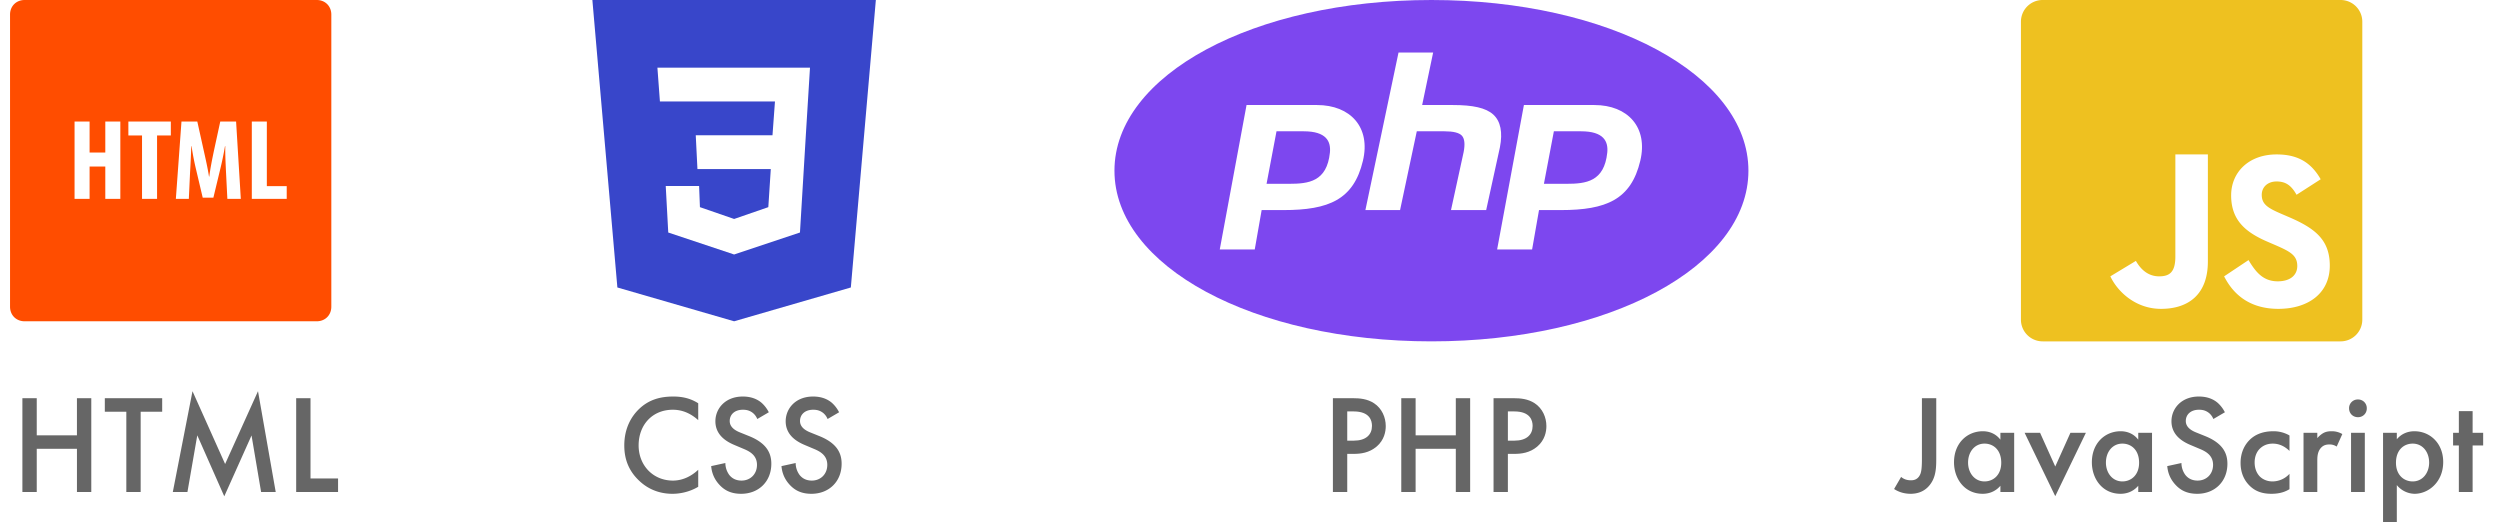
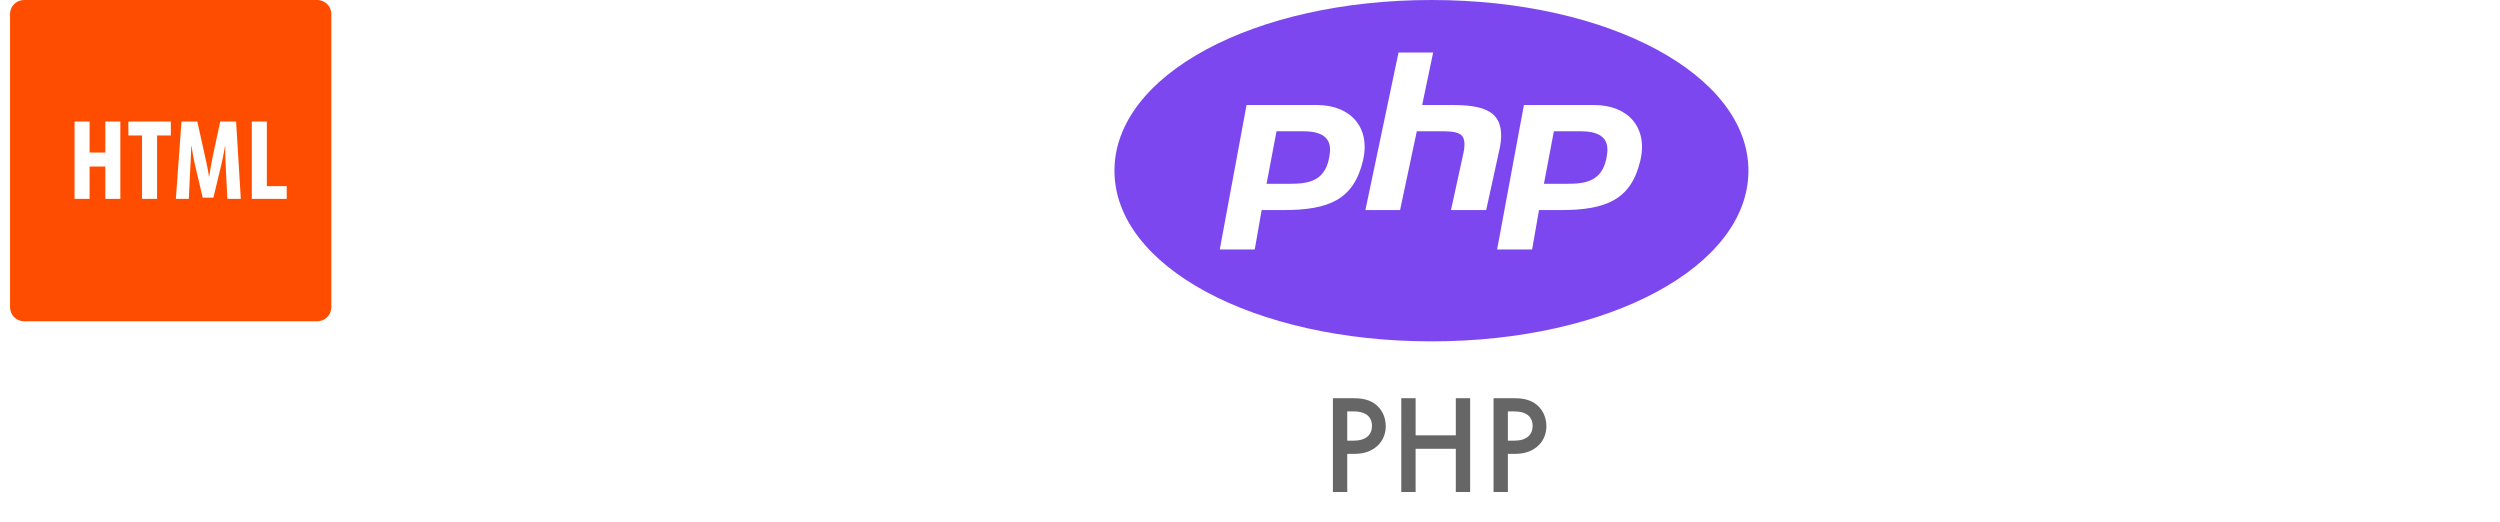
<svg xmlns="http://www.w3.org/2000/svg" width="249" height="52" fill="none" viewBox="0 0 249 52">
  <g clip-path="url(#a)">
    <path fill="#FF4D00" d="M31.545 0H2.455C1.613 0 1 .613 1 1.455v29.09C1 31.387 1.613 32 2.455 32h29.09c.842 0 1.455-.613 1.455-1.455V1.455C33 .613 32.387 0 31.545 0zm-19.56 19.81h-1.497v-3.224H8.923v3.224H7.426v-7.703h1.497v3.087h1.565v-3.087h1.497v7.703zm5.03-6.319h-1.372v6.319h-1.497V13.49h-1.36v-1.384h4.229v1.384zm5.63 6.319l-.136-2.697c-.033-.732-.09-1.726-.069-2.55h-.032a32.947 32.947 0 0 1-.491 2.366l-.664 2.756H20.19l-.64-2.712a26.95 26.95 0 0 1-.47-2.41h-.032a81.478 81.478 0 0 1-.116 2.57l-.125 2.677h-1.292l.56-7.703h1.577l.619 2.789c.217.97.41 1.827.547 2.696h.024c.113-.857.286-1.726.491-2.696l.605-2.789h1.577l.47 7.703h-1.34zm5.912 0H25.08v-7.703h1.497v6.435h1.98v1.267z" />
-     <path fill="#000" fill-opacity=".6" d="M3.66 39.662H2.23V49H3.66v-4.298h4.004V49h1.428v-9.338H7.663v3.696H3.66v-3.696zm12.493 1.344v-1.344H10.44v1.344h2.142V49h1.428v-7.994h2.142zM18.669 49l.98-5.642 2.688 6.076 2.716-6.062.952 5.628h1.456l-1.764-10.038-3.276 7.252-3.248-7.252L17.213 49h1.456zm10.83-9.338V49h4.172v-1.344h-2.744v-7.994h-1.428z" />
-     <path fill="#3846CA" fill-rule="evenodd" d="M87.235 0l-2.491 28.632L73.118 32 61.49 28.632 59 0h28.235zM66.31 18.526h3.321l.082 2.106 3.406 1.177 3.406-1.177.246-3.79h-7.305l-.169-3.368h7.643l.247-3.369H65.728l-.25-3.368h15.198l-.415 6.737-.584 9.684-6.56 2.19-6.559-2.19-.25-4.632z" clip-rule="evenodd" />
-     <path fill="#000" fill-opacity=".6" d="M69.543 40.166c-.812-.518-1.638-.672-2.492-.672-1.288 0-2.408.308-3.374 1.218-.784.742-1.498 1.932-1.498 3.654 0 1.316.406 2.506 1.498 3.528.546.518 1.61 1.288 3.304 1.288.644 0 1.624-.14 2.562-.7v-1.694c-.532.504-1.4 1.078-2.52 1.078-1.988 0-3.416-1.526-3.416-3.5 0-2.058 1.372-3.556 3.402-3.556.532 0 1.498.098 2.534 1.036v-1.68zm7.03.896a3.18 3.18 0 0 0-.714-.938c-.294-.252-.868-.63-1.876-.63-1.75 0-2.73 1.204-2.73 2.464 0 1.4 1.133 2.044 1.903 2.366l.896.378c.616.252 1.344.644 1.344 1.596 0 .938-.671 1.568-1.54 1.568-.56 0-.951-.224-1.218-.56a2.017 2.017 0 0 1-.392-1.19l-1.413.308c.055.644.28 1.26.784 1.82.475.532 1.12.938 2.197.938 1.75 0 3.01-1.218 3.01-2.996 0-1.064-.475-2.044-2.198-2.744l-.938-.378c-.91-.364-1.008-.854-1.008-1.134 0-.602.448-1.12 1.316-1.12.407 0 .715.098 1.008.336.21.182.337.378.42.588l1.148-.672zm7.001 0a3.18 3.18 0 0 0-.714-.938c-.294-.252-.868-.63-1.876-.63-1.75 0-2.73 1.204-2.73 2.464 0 1.4 1.134 2.044 1.904 2.366l.896.378c.616.252 1.344.644 1.344 1.596 0 .938-.672 1.568-1.54 1.568-.56 0-.952-.224-1.218-.56a2.017 2.017 0 0 1-.392-1.19l-1.414.308c.056.644.28 1.26.784 1.82.476.532 1.12.938 2.198.938 1.75 0 3.01-1.218 3.01-2.996 0-1.064-.476-2.044-2.198-2.744l-.938-.378c-.91-.364-1.008-.854-1.008-1.134 0-.602.448-1.12 1.316-1.12.406 0 .714.098 1.008.336.21.182.336.378.42.588l1.148-.672z" />
    <path fill="#7D47EF" d="M142.571 0C124.869 0 111 7.468 111 17s13.869 17 31.571 17c17.703 0 31.572-7.468 31.572-17S160.274 0 142.571 0zm-3.278 5.23h3.448l-1.095 5.231h3.078c1.953 0 3.263.271 4.009.95.729.67.95 1.768.657 3.265l-1.367 6.247h-3.504l1.259-5.777c.154-.792.092-1.344-.175-1.635-.267-.291-.853-.434-1.732-.434h-2.759l-1.665 7.846h-3.453l3.299-15.692zm-15.138 5.231h7.014c3.345 0 5.37 2.228 4.578 5.553-.919 3.862-3.386 4.91-7.918 4.91h-2.169l-.688 3.922h-3.484l2.667-14.385zm27.625 0h7.014c3.345 0 5.37 2.228 4.578 5.553-.919 3.862-3.386 4.91-7.918 4.91h-2.169l-.688 3.922h-3.484l2.667-14.385zm-24.64 2.616l-.991 5.23h2.25c1.948 0 3.757-.219 4.06-3.105.113-1.119-.355-2.125-2.606-2.125h-2.713zm27.625 0l-.991 5.23h2.25c1.948 0 3.757-.219 4.06-3.105.113-1.119-.355-2.125-2.606-2.125h-2.713z" />
    <path fill="#000" fill-opacity=".6" d="M132.757 39.662V49h1.428v-3.794h.644c.686 0 1.54-.098 2.282-.728.77-.658.91-1.498.91-2.044 0-.854-.378-1.75-1.162-2.268-.672-.448-1.47-.504-2.044-.504h-2.058zm1.428 1.316h.63c1.624 0 1.834.924 1.834 1.442 0 .868-.588 1.47-1.82 1.47h-.644v-2.912zm6.81-1.316h-1.428V49h1.428v-4.298h4.004V49h1.428v-9.338h-1.428v3.696h-4.004v-3.696zm7.762 0V49h1.428v-3.794h.644c.686 0 1.54-.098 2.282-.728.77-.658.91-1.498.91-2.044 0-.854-.378-1.75-1.162-2.268-.672-.448-1.47-.504-2.044-.504h-2.058zm1.428 1.316h.63c1.624 0 1.834.924 1.834 1.442 0 .868-.588 1.47-1.82 1.47h-.644v-2.912z" />
-     <path fill="#EEC120" d="M233.129 0h-29.684a2.16 2.16 0 0 0-2.16 2.16v29.68a2.16 2.16 0 0 0 2.16 2.16h29.68a2.16 2.16 0 0 0 2.16-2.157V2.16A2.16 2.16 0 0 0 233.129 0zm-13.225 26.053c0 3.235-1.897 4.709-4.667 4.709-2.505 0-4.31-1.68-5.047-3.238l2.545-1.54c.491.87 1.237 1.54 2.312 1.54 1.028 0 1.619-.402 1.619-1.964V15.381h3.238v10.672zm7.023 4.709c-2.868 0-4.496-1.445-5.404-3.238l2.429-1.62c.661 1.082 1.382 2.116 2.906 2.116 1.281 0 1.951-.639 1.951-1.524 0-1.056-.696-1.432-2.103-2.049l-.771-.332c-2.23-.949-3.713-2.138-3.713-4.655 0-2.315 1.768-4.079 4.525-4.079 1.964 0 3.374.683 4.393 2.473l-2.404 1.546c-.531-.952-1.1-1.325-1.989-1.325-.904 0-1.477.576-1.477 1.325 0 .927.573 1.3 1.898 1.875l.771.332c2.628 1.123 4.108 2.27 4.108 4.851 0 2.78-2.185 4.304-5.12 4.304z" />
-     <path fill="#000" fill-opacity=".6" d="M191.423 39.662v6.048c0 .952-.07 1.288-.154 1.498-.238.588-.7.63-.938.63-.504 0-.798-.182-.98-.336l-.7 1.204c.28.182.826.476 1.652.476 1.274 0 1.904-.756 2.198-1.344.322-.644.35-1.386.35-2.128v-6.048h-1.428zm7.817 4.13c-.56-.728-1.316-.84-1.75-.84-1.554 0-2.87 1.176-2.87 3.094 0 1.624 1.036 3.136 2.856 3.136.42 0 1.162-.098 1.764-.798V49h1.372v-5.894h-1.372v.686zm-1.582.392c.868 0 1.666.616 1.666 1.904 0 1.232-.798 1.862-1.666 1.862-.994 0-1.638-.854-1.638-1.876 0-1.05.644-1.89 1.638-1.89zm3.993-1.078l3.052 6.314 3.052-6.314h-1.54l-1.512 3.36-1.512-3.36h-1.54zm11.319.686c-.56-.728-1.316-.84-1.75-.84-1.554 0-2.87 1.176-2.87 3.094 0 1.624 1.036 3.136 2.856 3.136.42 0 1.162-.098 1.764-.798V49h1.372v-5.894h-1.372v.686zm-1.582.392c.868 0 1.666.616 1.666 1.904 0 1.232-.798 1.862-1.666 1.862-.994 0-1.638-.854-1.638-1.876 0-1.05.644-1.89 1.638-1.89zm10.21-3.122a3.18 3.18 0 0 0-.714-.938c-.294-.252-.868-.63-1.876-.63-1.75 0-2.73 1.204-2.73 2.464 0 1.4 1.134 2.044 1.904 2.366l.896.378c.616.252 1.344.644 1.344 1.596 0 .938-.672 1.568-1.54 1.568-.56 0-.952-.224-1.218-.56a2.017 2.017 0 0 1-.392-1.19l-1.414.308c.056.644.28 1.26.784 1.82.476.532 1.12.938 2.198.938 1.75 0 3.01-1.218 3.01-2.996 0-1.064-.476-2.044-2.198-2.744l-.938-.378c-.91-.364-1.008-.854-1.008-1.134 0-.602.448-1.12 1.316-1.12.406 0 .714.098 1.008.336.21.182.336.378.42.588l1.148-.672zm6.435 2.31a3.164 3.164 0 0 0-1.61-.42c-1.162 0-1.904.406-2.366.868-.434.434-.896 1.176-.896 2.282 0 1.078.42 1.778.84 2.212.56.588 1.26.868 2.24.868.91 0 1.456-.252 1.792-.462v-1.526a2.297 2.297 0 0 1-1.694.756c-.504 0-.938-.182-1.246-.476-.266-.266-.532-.728-.532-1.414 0-.658.252-1.106.504-1.358s.658-.518 1.302-.518c.42 0 1.036.112 1.666.728v-1.54zM229.431 49h1.372v-3.052c0-.392 0-.952.378-1.358.266-.28.56-.322.854-.322.14 0 .392.014.7.21l.56-1.246a2.035 2.035 0 0 0-1.078-.28c-.308 0-.574.042-.84.196-.196.112-.42.308-.574.49v-.532h-1.372V49zm4.733-5.894V49h1.372v-5.894h-1.372zm-.196-2.436c0 .504.378.882.882.882a.861.861 0 0 0 .882-.882.861.861 0 0 0-.882-.882.861.861 0 0 0-.882.882zm4.755 7.644a2.34 2.34 0 0 0 1.764.868c1.4 0 2.856-1.176 2.856-3.164 0-1.876-1.316-3.066-2.87-3.066-.588 0-1.246.196-1.75.798v-.644h-1.372v9.1h1.372v-3.892zm1.582-4.13c.994 0 1.638.84 1.638 1.89 0 1.022-.644 1.876-1.638 1.876-.868 0-1.666-.63-1.666-1.862 0-1.288.798-1.904 1.666-1.904zm7.018.182v-1.26h-1.05V40.95h-1.372v2.156h-.574v1.26h.574V49h1.372v-4.634h1.05z" />
  </g>
  <defs>
    <clipPath id="a">
      <path fill="#fff" d="M0 0h248.143v52H0z" />
    </clipPath>
  </defs>
</svg>